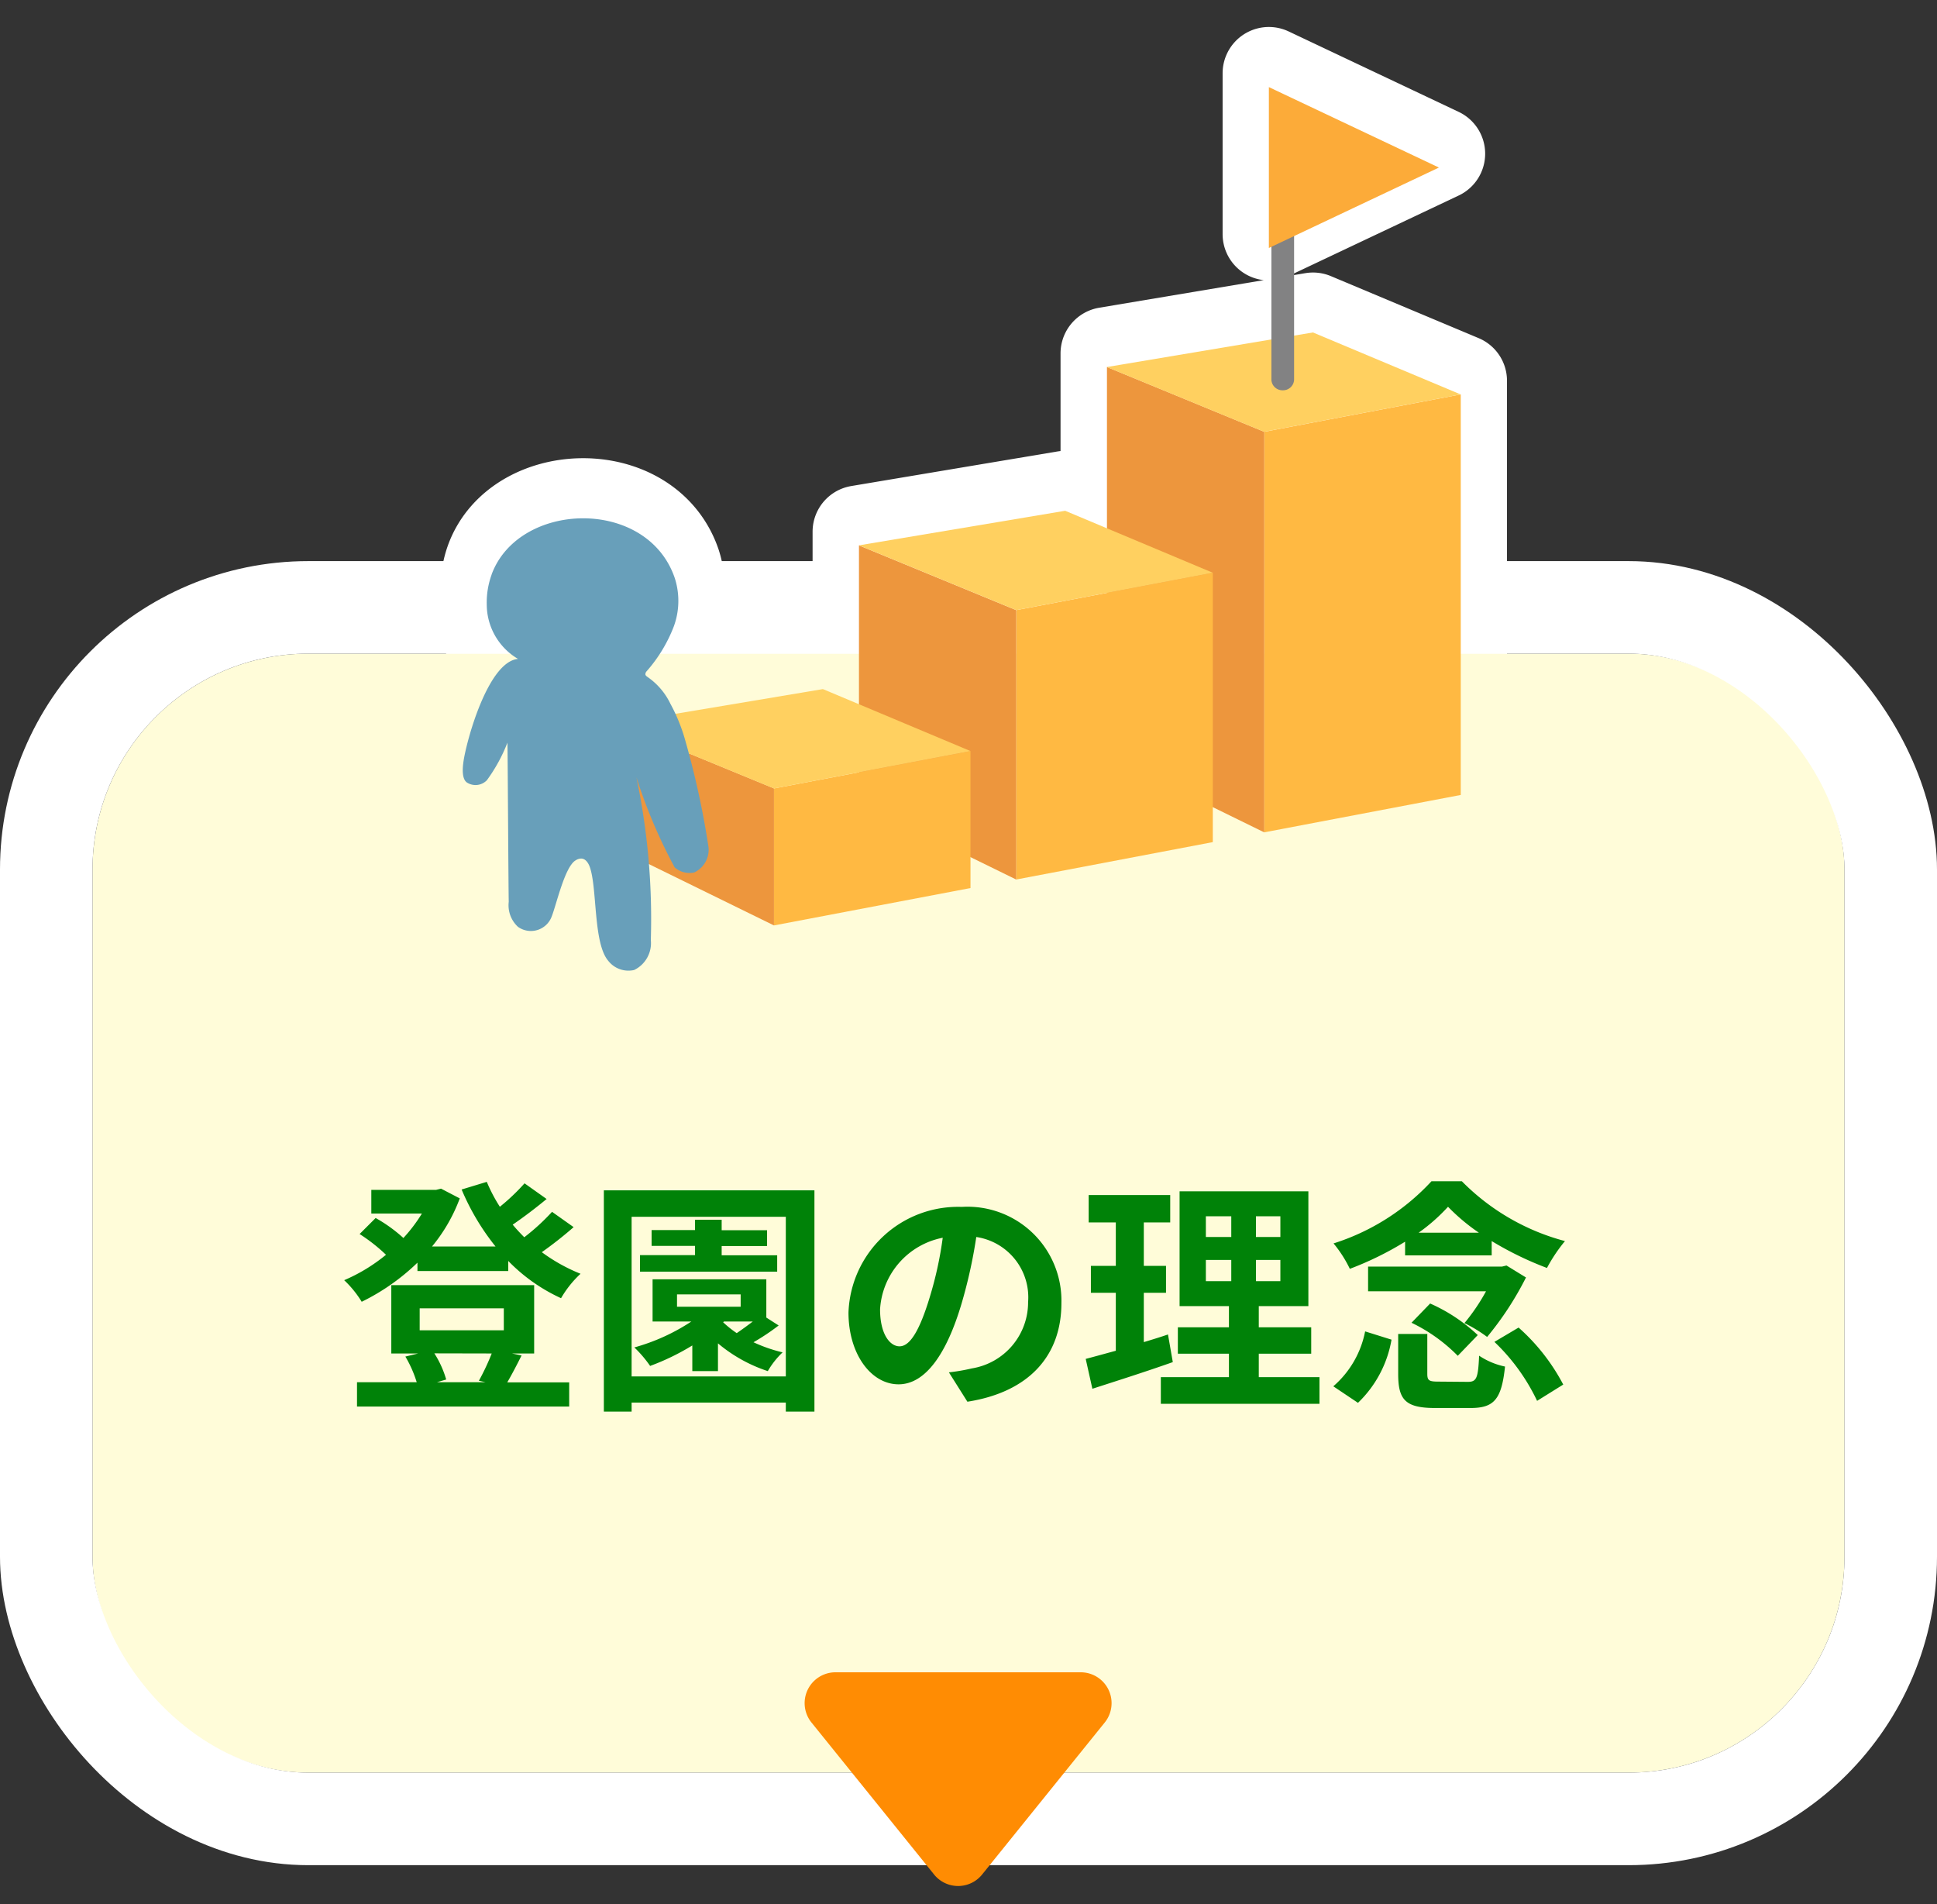
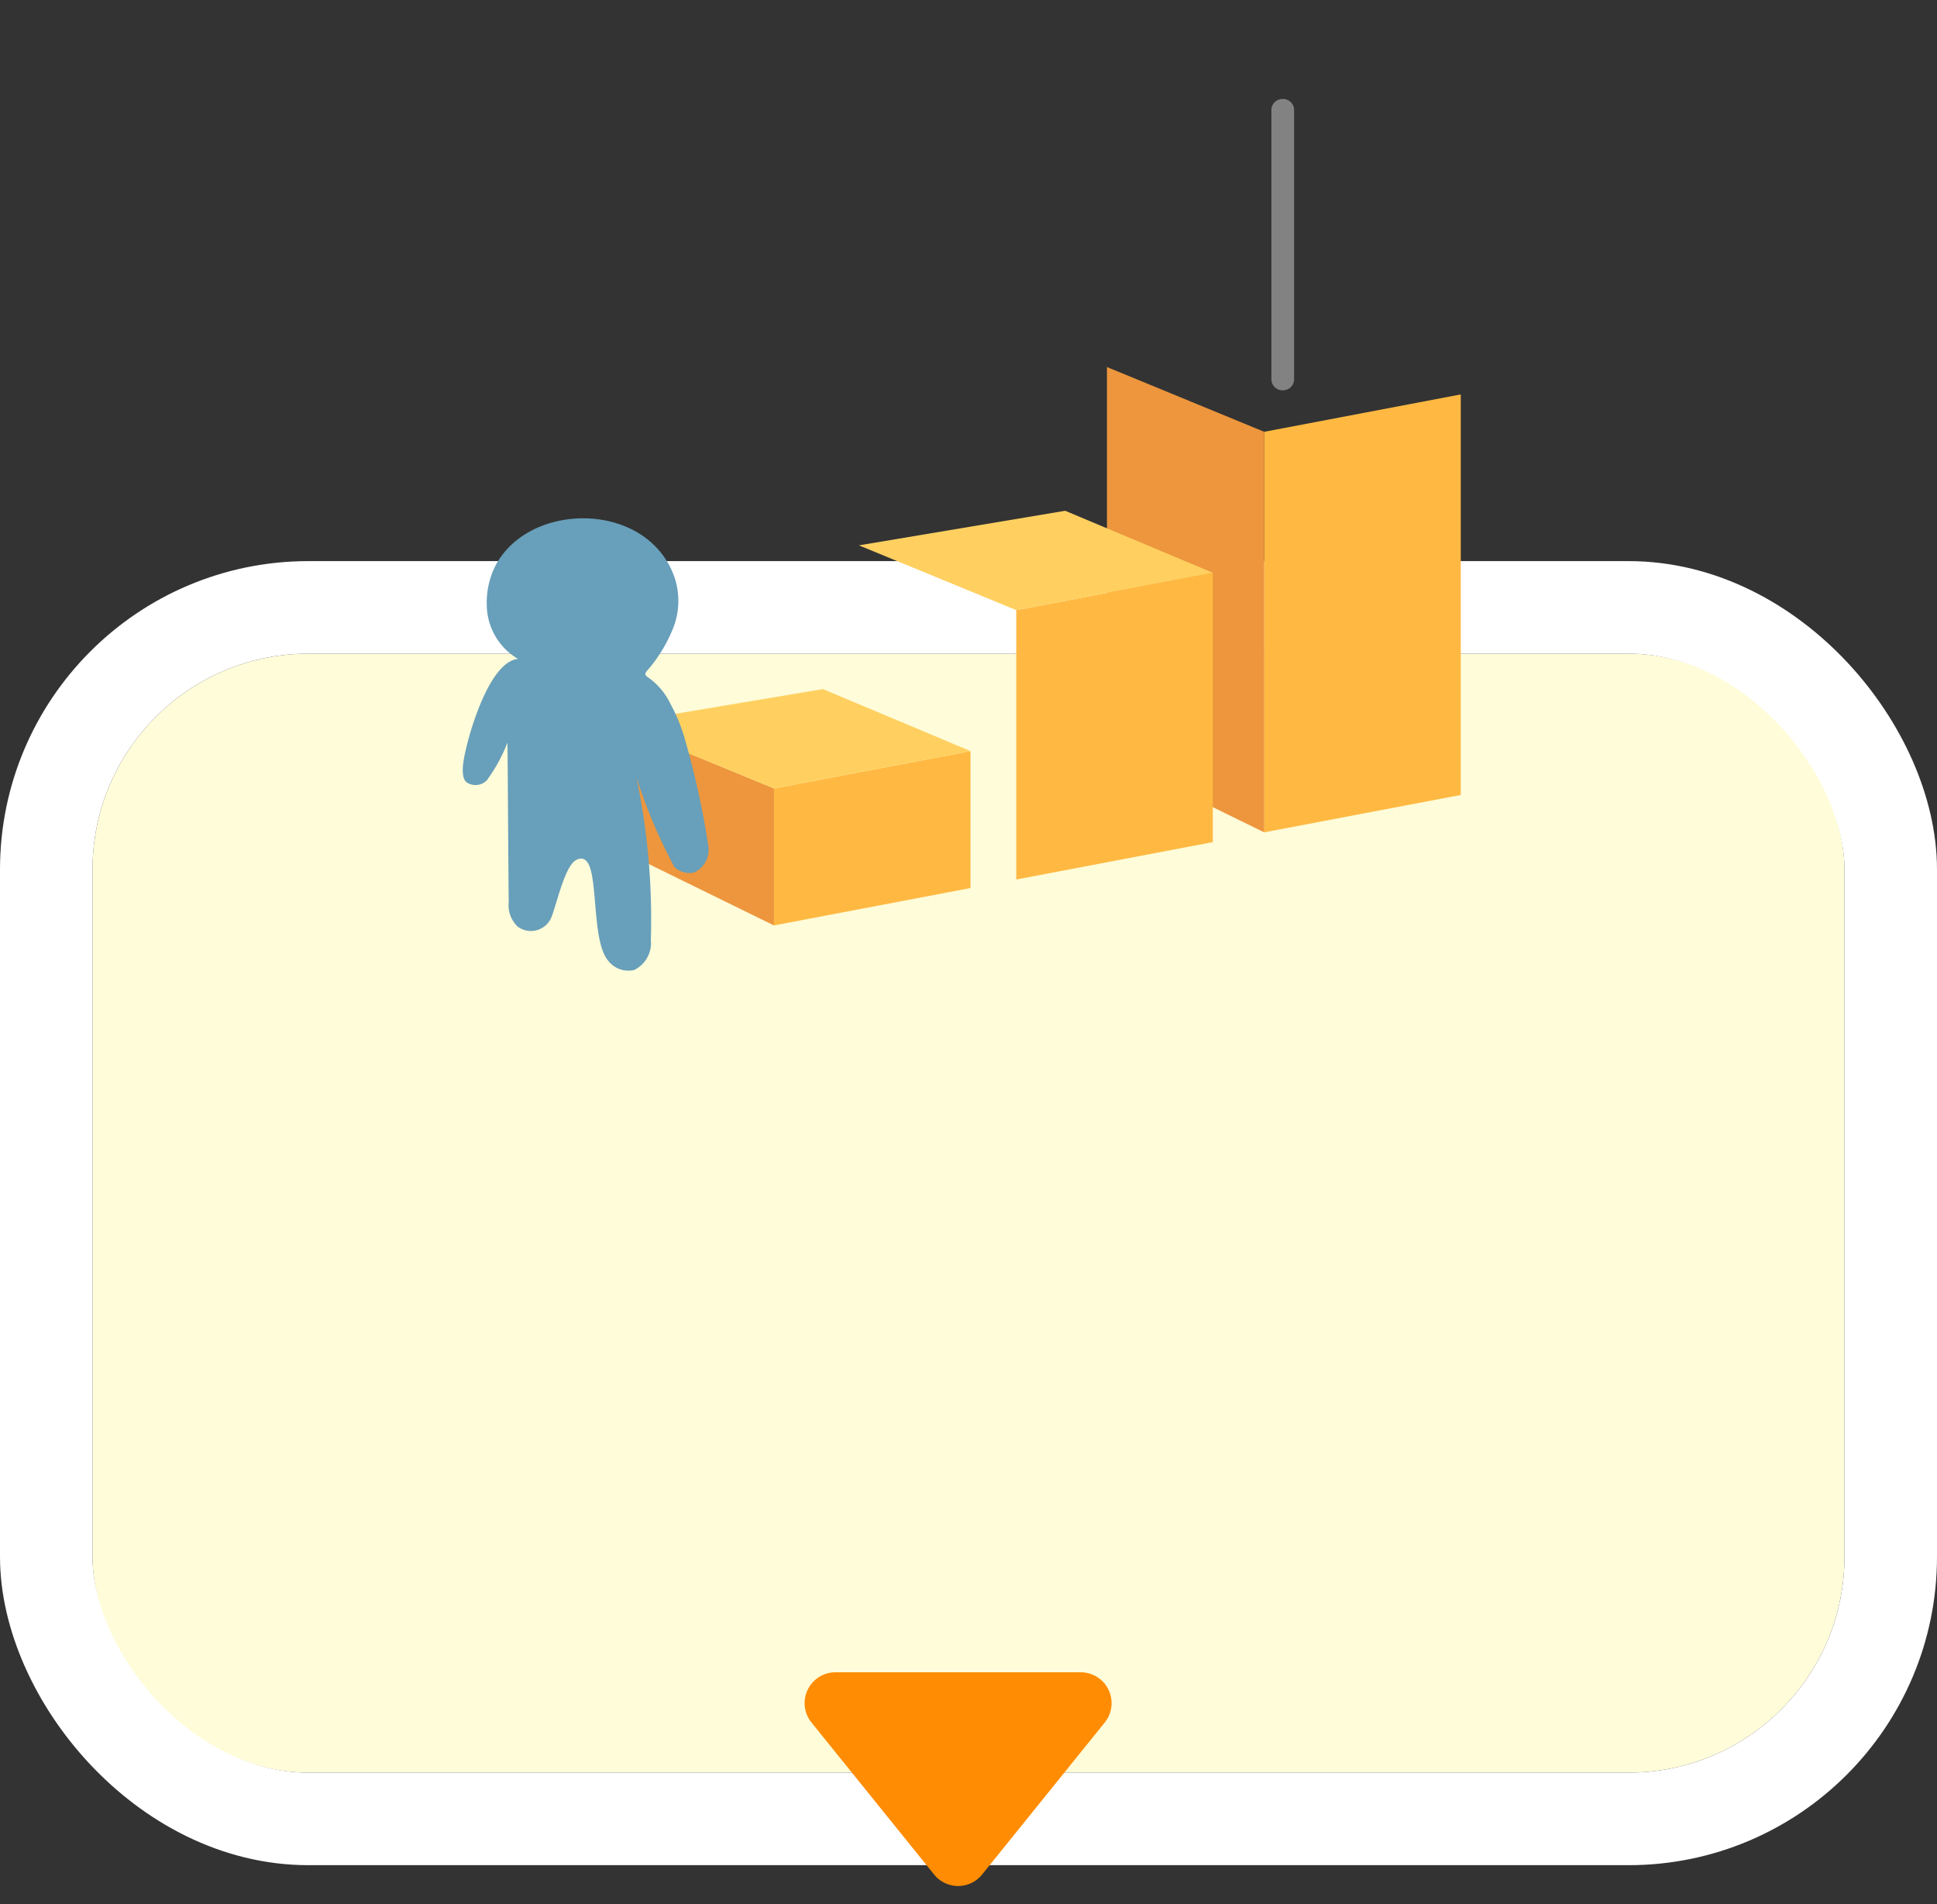
<svg xmlns="http://www.w3.org/2000/svg" width="62.807" height="61.735">
  <rect width="100%" height="100%" fill="#333333" stroke="none" />
  <defs>
    <clipPath id="a">
-       <path data-name="長方形 7184" transform="translate(2531 831.176)" fill="#fff" opacity=".44" d="M0 0h39.823v34.296H0z" />
-     </clipPath>
+       </clipPath>
    <clipPath id="b">
      <path data-name="長方形 7183" transform="translate(2531 788.176)" fill="#fff" opacity=".44" d="M0 0h39.823v34.296H0z" />
    </clipPath>
  </defs>
  <g data-name="グループ 19522">
    <g data-name="マスクグループ 156" transform="translate(-2520 -831.175)" clip-path="url(#a)">
      <g data-name="グループ 19383">
        <path data-name="合体 156" d="M2539.721 861.866c-.487-.572-.353-2.336-.594-3.03-.045-.13-.133-.276-.279-.282a.348.348 0 00-.186.059c-.354.21-.625 1.457-.779 1.836a.72.72 0 01-1.086.319.947.947 0 01-.305-.814c-.011-.328-.035-5.18-.043-5.157a5.329 5.329 0 01-.667 1.218.515.515 0 01-.645.075c-.178-.121-.142-.49-.112-.693.1-.683.8-3.234 1.768-3.316a2.052 2.052 0 01-1.01-1.752 2.657 2.657 0 01.157-.978c.88-2.383 5.043-2.512 5.938.115a2.408 2.408 0 01-.03 1.566 4.8 4.8 0 01-.879 1.453.138.138 0 00-.042.1c0 .039.041.067.073.09a2.224 2.224 0 01.74.868c.061.12.114.228.161.328l4.778-.8 1.169.491v-5.15l6.686-1.121 1.354.568v-5.228l6.686-1.121 4.79 2.01v12.98l-6.373 1.212-1.668-.817v1.133l-6.372 1.212-1.484-.726v1l-6.373 1.212-4.058-1.987c.052.936.063 1.859.066 2.456a.967.967 0 01-.541.972.594.594 0 01-.186.029.907.907 0 01-.654-.33zm21.422-28.316l5.513 2.608-5.513 2.608z" fill="#fff" stroke="#fff" stroke-linecap="round" stroke-linejoin="round" stroke-width="3" />
      </g>
    </g>
    <g data-name="長方形 6746" transform="translate(3 21.191)" fill="#fffcd9" stroke="#fff" stroke-linecap="round" stroke-linejoin="round" stroke-width="3">
      <rect width="56.807" height="36.277" rx="7" stroke="none" />
      <rect x="-1.5" y="-1.5" width="59.807" height="39.277" rx="8.5" fill="none" />
    </g>
-     <path data-name="パス 27552" d="M15.944 43.879a7.617 7.617 0 01-.416.884l.216.048h-1.576l.3-.088a3.257 3.257 0 00-.384-.848zm-2.336-1.464h2.728v.712h-2.728zm2.992 1.464h.72v-2.216h-4.632v2.216h.872l-.416.1a3.828 3.828 0 01.368.832h-1.936v.788h6.88v-.784h-2.008c.136-.232.3-.544.464-.872zm1.3-4.592a7.014 7.014 0 01-.9.824 6.138 6.138 0 01-.376-.408c.352-.24.752-.544 1.1-.832l-.716-.508a6.7 6.7 0 01-.8.76 5.183 5.183 0 01-.424-.808l-.816.248a7.726 7.726 0 001.1 1.848h-2.06a5.385 5.385 0 00.9-1.56l-.608-.316-.16.04h-2.1v.768h1.64a5.035 5.035 0 01-.6.792 4.829 4.829 0 00-.9-.648l-.52.52a5.573 5.573 0 01.856.672 5.574 5.574 0 01-1.356.824 3.38 3.38 0 01.568.7 7.033 7.033 0 001.808-1.268v.272h2.944v-.328a5.688 5.688 0 001.712 1.208 3.4 3.4 0 01.632-.792 5.657 5.657 0 01-1.256-.7 12.48 12.48 0 001.032-.812zm7.3 1.408h-1.8v-.3h1.472v-.512H23.4v-.34h-.864v.336h-1.408v.512h1.408v.3h-1.784v.536H25.2zm-3.248 1.268h2.064v.4h-2.064zm1.52.88h.936c-.168.128-.352.264-.52.376a3.39 3.39 0 01-.44-.352zm1.376-.128v-1.24H21.16v1.368h1.256a6.5 6.5 0 01-1.848.84 3.855 3.855 0 01.512.6 7.683 7.683 0 001.368-.664v.832h.832v-.9a4.866 4.866 0 001.616.9 2.68 2.68 0 01.48-.608 4.885 4.885 0 01-.944-.328 7.231 7.231 0 00.816-.544zm-4.368 1.908v-5.176h5v5.176zm-.9-6.032v7.172h.9v-.292h5v.292h.928v-7.172zm14.836 3.656a3.046 3.046 0 00-3.232-3.12 3.555 3.555 0 00-3.672 3.424c0 1.352.736 2.328 1.624 2.328.872 0 1.56-.992 2.04-2.608a16.179 16.179 0 00.48-2.168 1.978 1.978 0 011.68 2.112 2.171 2.171 0 01-1.824 2.148 6.153 6.153 0 01-.744.128l.6.952c2.016-.316 3.048-1.508 3.048-3.196zm-5.88.2a2.518 2.518 0 012.032-2.32 12.009 12.009 0 01-.424 1.936c-.328 1.08-.64 1.584-.976 1.584-.312 0-.632-.392-.632-1.2zm9.336.816c-.256.088-.52.168-.784.248v-1.6h.72v-.872h-.72v-1.408h.856v-.888H35.3v.888h.88v1.408h-.808v.872h.808v1.88c-.368.1-.7.192-.976.264l.216.968c.768-.248 1.728-.552 2.608-.864zm1.228-2.416h.824v.688H39.1zm0-1.416h.824v.672H39.1zm2.416.672h-.792v-.672h.792zm0 1.432h-.792v-.688h.792zm-.7 3.112v-.76h1.7v-.856h-1.7v-.688h1.608v-3.72h-4.176v3.72h1.6v.688h-1.656v.856h1.656v.76H37.64v.864h5.144v-.864zM46 39.963a5.925 5.925 0 00.952-.84 6.426 6.426 0 001 .84zm-.44.736h2.808v-.464a10.823 10.823 0 001.792.872 5.185 5.185 0 01.584-.872 7.326 7.326 0 01-3.344-1.94h-.984a7.332 7.332 0 01-3.176 2.016 3.99 3.99 0 01.528.824 10.344 10.344 0 001.792-.88zm3.288.328l-.148.036h-4.34v.8h3.824a6.464 6.464 0 01-.7 1.032 4.512 4.512 0 01.736.448 10.231 10.231 0 001.26-1.928zm-3.08 1.856a5.332 5.332 0 011.5 1.072l.648-.672a5.461 5.461 0 00-1.544-1.024zm-1.736 2.596a3.71 3.71 0 001.088-2.048l-.856-.268a3.145 3.145 0 01-1.032 1.78zm2.616-.688c-.312 0-.368-.032-.368-.256v-1.288h-.944v1.3c0 .832.232 1.1 1.2 1.1h1.144c.76 0 1.008-.272 1.12-1.344a2.4 2.4 0 01-.84-.352c-.032.744-.088.848-.368.848zm1.808-1.288a6.453 6.453 0 011.384 1.912l.848-.528a6.5 6.5 0 00-1.448-1.848z" fill="#008208" />
    <g data-name="マスクグループ 155" transform="translate(-2520 -788.176)" clip-path="url(#b)">
      <g data-name="グループ 19380">
        <path data-name="パス 24225" d="M2560.992 802.175v12.985l6.373-1.212v-12.985z" fill="#ffb942" />
        <path data-name="パス 24226" d="M2560.993 815.161l-5.1-2.5v-12.586l5.1 2.1z" fill="#ed963d" />
-         <path data-name="パス 24227" d="M2555.888 800.075l5.1 2.1 6.373-1.212-4.789-2.009z" fill="#ffd060" />
        <path data-name="パス 24228" d="M2559.325 815.477l-6.373 1.212v-8.733l6.373-1.212z" fill="#ffb942" />
-         <path data-name="パス 24229" d="M2552.952 816.691l-5.1-2.5v-8.334l5.1 2.1z" fill="#ed963d" />
        <path data-name="パス 24230" d="M2559.324 806.744l-6.373 1.212-5.1-2.1 6.687-1.121z" fill="#ffd060" />
        <path data-name="線 73" d="M2561.593 800.829a.358.358 0 01-.368-.344v-8.75a.358.358 0 01.368-.35.358.358 0 01.368.347v8.753a.358.358 0 01-.368.344z" fill="#828283" />
-         <path data-name="パス 24231" d="M2561.143 791v5.216l5.514-2.608z" fill="#fcab39" />
        <path data-name="パス 24232" d="M2551.468 816.966l-6.373 1.212v-4.44l6.373-1.212z" fill="#ffb942" />
        <path data-name="パス 24233" d="M2545.096 818.178l-5.1-2.5v-4.042l5.1 2.1z" fill="#ed963d" />
        <path data-name="パス 24234" d="M2551.468 812.525l-6.373 1.212-5.1-2.1 6.687-1.121z" fill="#ffd060" />
        <path data-name="パス 24235" d="M2535.94 806.801c.88-2.384 5.043-2.512 5.939.115a2.408 2.408 0 01-.03 1.566 4.8 4.8 0 01-.88 1.454.139.139 0 00-.042.1c0 .039.041.066.073.09a2.214 2.214 0 01.739.868 5.654 5.654 0 01.481 1.188 27.785 27.785 0 01.746 3.407.811.811 0 01-.462.874.727.727 0 01-.629-.168 16.968 16.968 0 01-1.24-2.922 22.3 22.3 0 01.468 5.277.968.968 0 01-.541.973.829.829 0 01-.841-.3c-.487-.572-.353-2.336-.594-3.031-.045-.13-.133-.276-.279-.282a.347.347 0 00-.186.06c-.354.21-.625 1.458-.78 1.836a.719.719 0 01-1.086.318.948.948 0 01-.3-.813c-.01-.329-.035-5.18-.043-5.157a5.3 5.3 0 01-.667 1.218.514.514 0 01-.644.074c-.178-.12-.142-.49-.112-.693.1-.683.8-3.233 1.768-3.315a2.051 2.051 0 01-1.015-1.756 2.656 2.656 0 01.158-.978" fill="#689fba" />
      </g>
    </g>
    <path data-name="多角形 57" d="M31.845 60.771a1 1 0 01-1.557 0l-3.976-4.928a1 1 0 01.778-1.628h7.953a1 1 0 01.778 1.628z" fill="#ff8c03" />
  </g>
</svg>